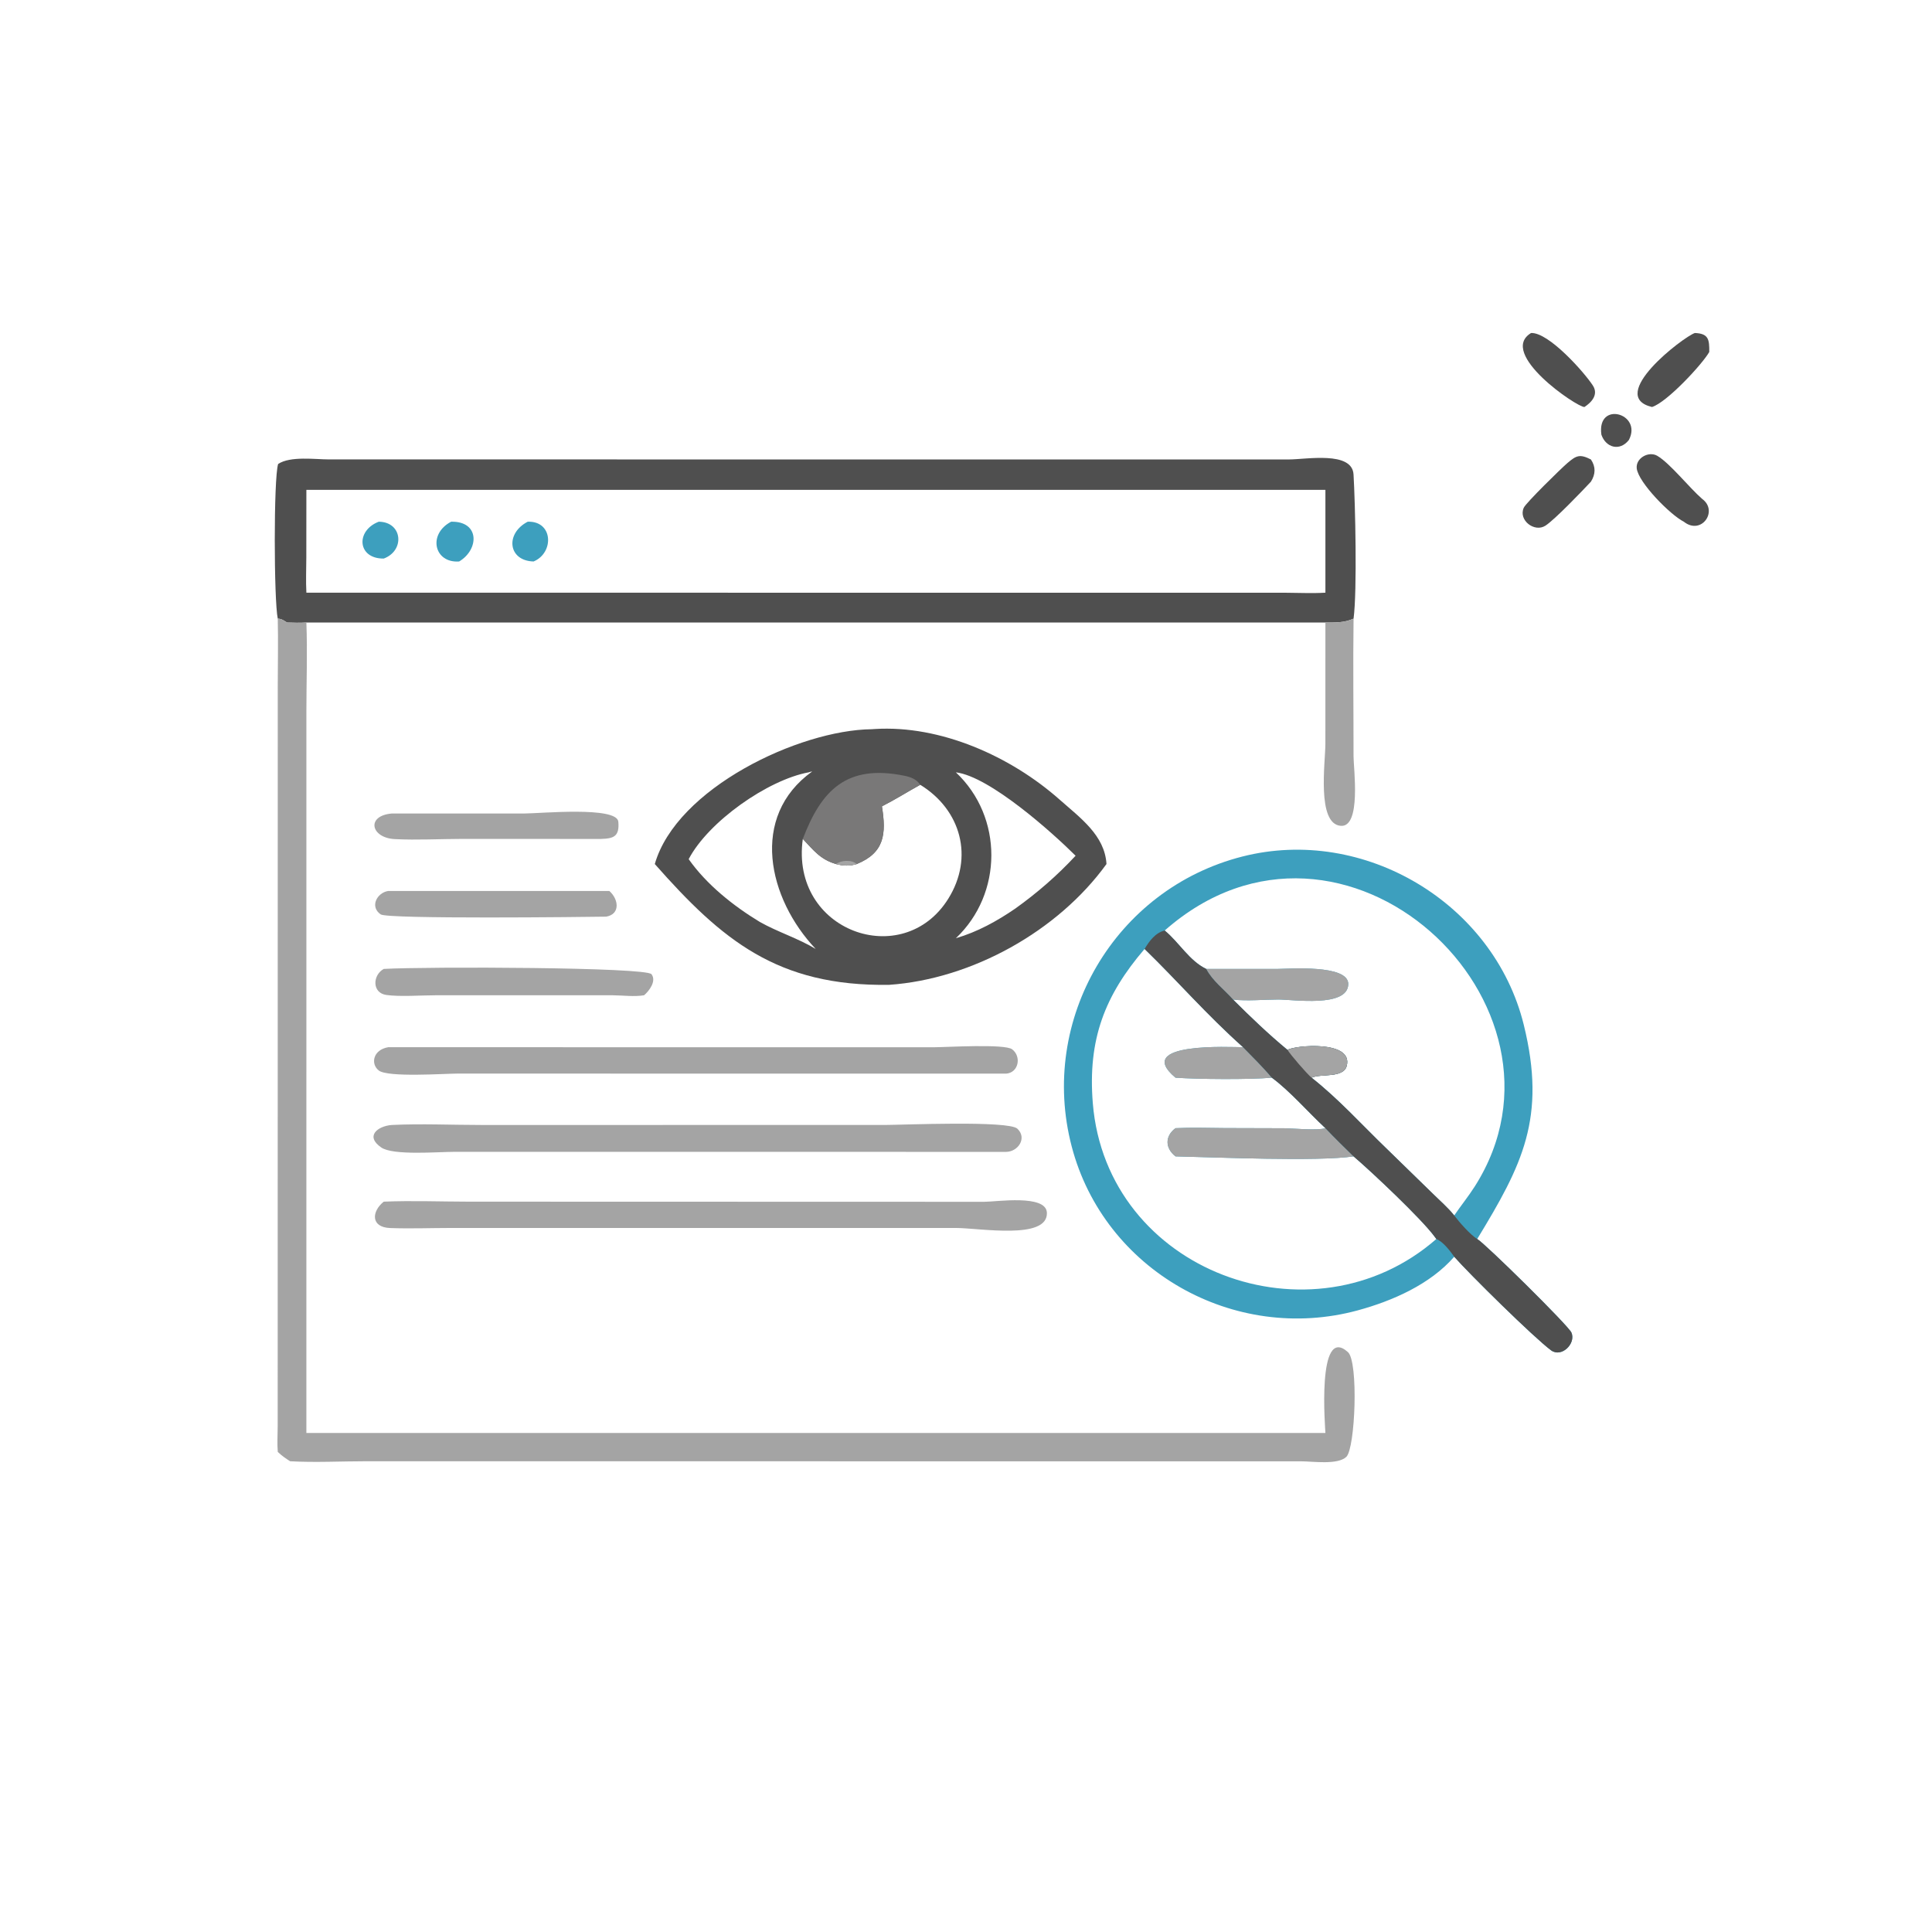
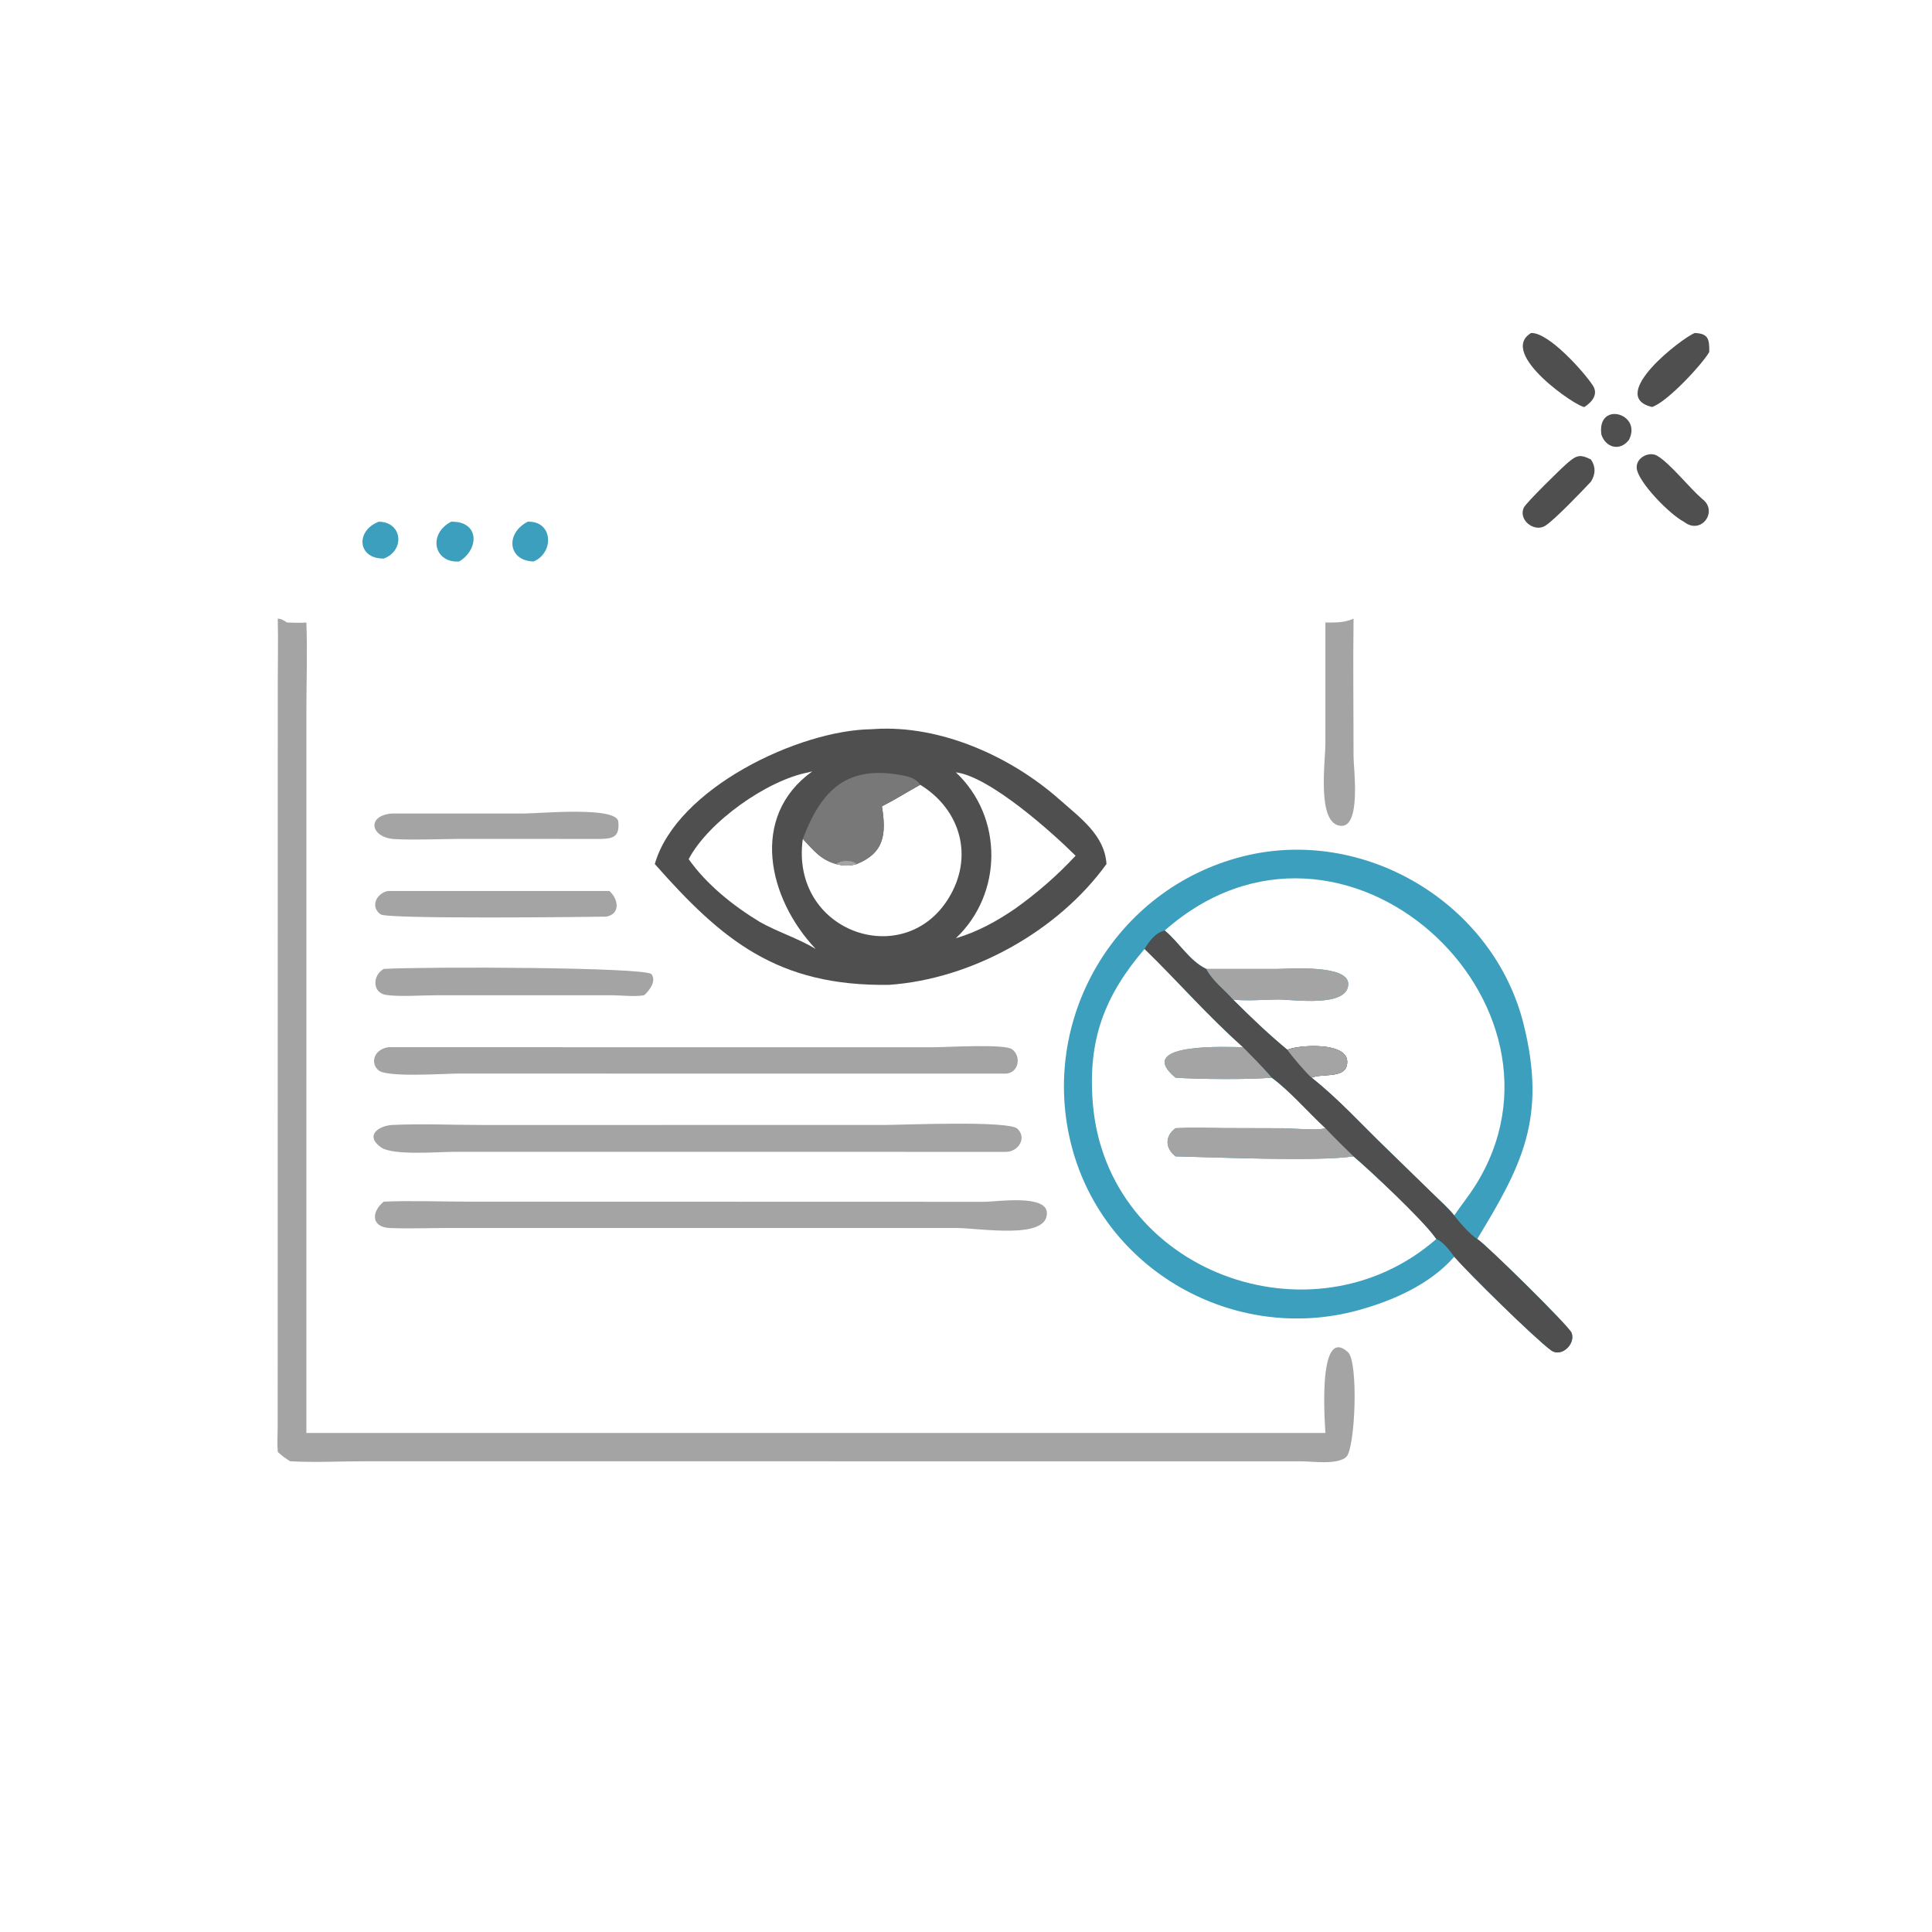
<svg xmlns="http://www.w3.org/2000/svg" width="1024" height="1024">
  <path fill="#3D9FBE" transform="scale(2 2)" d="M385.385 333.047C379.016 340.371 369.008 344.765 359.807 347.263C327.091 356.147 292.619 336.727 284.007 303.812C275.215 270.209 295.466 235.593 329.241 226.989C361.433 218.788 395.848 239.317 403.808 271.554C409.911 296.272 403.352 308.828 391.477 328.351C393.277 329.262 415.666 351.302 416.454 353.16C417.69 356.07 413.805 359.88 411.051 357.851C406.589 354.563 389.284 337.512 385.385 333.047ZM319.652 256.773L338.476 256.78C341.493 256.767 357.399 255.508 357.302 260.815C357.188 267.098 342.602 264.874 338.788 264.881C334.867 264.888 330.661 265.339 326.779 264.904C331.422 269.527 336.142 274.063 341.201 278.234C343.104 277.015 358.674 275.584 356.896 282.464C356.029 285.818 350.021 284.456 347.585 285.599C354.702 291.197 360.877 298.06 367.394 304.335L379.664 316.292C381.556 318.166 383.728 320.031 385.385 322.11C387.158 319.505 389.145 317.069 390.839 314.403C421.481 266.208 355.942 204.913 308.658 246.598C312.47 249.728 315.133 254.591 319.652 256.773ZM380.642 328.351C380.588 328.275 380.535 328.199 380.481 328.123L380.204 327.75C376.739 323 363.344 310.396 358.709 306.453C349.173 307.877 321.781 306.672 311.527 306.453C308.701 304.256 308.712 301.038 311.527 298.978C315.856 298.769 320.186 298.916 324.517 298.951L340.293 298.997C342.88 299.026 349.063 299.674 351.247 298.978C346.726 294.804 341.873 289.143 337.045 285.599C331.163 286.13 317.423 286.02 311.527 285.599C300.113 276.083 326.093 277.511 329.433 277.523C319.598 268.746 312.385 260.283 303.327 251.482C292.768 263.801 288.24 275.477 289.603 292.326C293.223 337.071 347.818 357.06 380.642 328.351Z" />
  <path fill="#A4A4A4" transform="scale(2 2)" d="M351.247 298.978C353.673 301.533 356.188 303.992 358.709 306.453C349.173 307.877 321.781 306.672 311.527 306.453C308.701 304.256 308.712 301.038 311.527 298.978C315.856 298.769 320.186 298.916 324.517 298.951L340.293 298.997C342.88 299.026 349.063 299.674 351.247 298.978Z" />
  <path fill="#A4A4A4" transform="scale(2 2)" d="M319.652 256.773L338.476 256.78C341.493 256.767 357.399 255.508 357.302 260.815C357.188 267.098 342.602 264.874 338.788 264.881C334.867 264.888 330.661 265.339 326.779 264.904C324.468 262.295 321.238 259.891 319.652 256.773Z" />
  <path fill="#A4A4A4" transform="scale(2 2)" d="M311.527 285.599C300.113 276.083 326.093 277.511 329.433 277.523C331.993 280.152 334.695 282.786 337.045 285.599C331.163 286.13 317.423 286.02 311.527 285.599Z" />
  <path fill="#4F4F4F" transform="scale(2 2)" d="M303.327 251.482C304.568 249.414 306.171 247.179 308.658 246.598C312.47 249.728 315.133 254.591 319.652 256.773C321.238 259.891 324.468 262.295 326.779 264.904C331.422 269.527 336.142 274.063 341.201 278.234C343.104 277.015 358.674 275.584 356.896 282.464C356.029 285.818 350.021 284.456 347.585 285.599C354.702 291.197 360.877 298.06 367.394 304.335L379.664 316.292C381.556 318.166 383.728 320.031 385.385 322.11C386.656 323.821 389.667 327.25 391.477 328.351C393.277 329.262 415.666 351.302 416.454 353.16C417.69 356.07 413.805 359.88 411.051 357.851C406.589 354.563 389.284 337.512 385.385 333.047C384.308 331.522 382.406 329.013 380.642 328.351C380.588 328.275 380.535 328.199 380.481 328.123L380.204 327.75C376.739 323 363.344 310.396 358.709 306.453C356.188 303.992 353.673 301.533 351.247 298.978C346.726 294.804 341.873 289.143 337.045 285.599C334.695 282.786 331.993 280.152 329.433 277.523C319.598 268.746 312.385 260.283 303.327 251.482Z" />
  <path fill="#A4A4A4" transform="scale(2 2)" d="M341.201 278.234C343.104 277.015 358.674 275.584 356.896 282.464C356.029 285.818 350.021 284.456 347.585 285.599C346.327 284.556 342.052 279.602 341.201 278.234Z" />
-   <path fill="#4F4F4F" transform="scale(2 2)" d="M73.61 163.948C72.583 159.128 72.494 126.791 73.707 122.961C76.94 120.806 83.532 121.75 87.204 121.751L341.576 121.759C346.145 121.759 358.328 119.453 358.701 125.736C359.153 133.354 359.691 156.477 358.709 163.948C356.159 165.079 353.963 164.96 351.247 164.974L81.194 164.974C79.478 165.089 77.776 165.026 76.06 164.974C75.222 164.432 74.628 163.984 73.61 163.948ZM81.194 157.067L340.772 157.085C344.245 157.097 347.781 157.278 351.247 157.067L351.247 129.817L81.194 129.817L81.177 147.693C81.173 150.804 81.025 153.962 81.194 157.067Z" />
  <path fill="#3D9FBE" transform="scale(2 2)" d="M119.553 138.257C127.152 138.093 127.02 145.612 121.682 148.797C115.045 149.281 113.285 141.558 119.553 138.257Z" />
  <path fill="#3D9FBE" transform="scale(2 2)" d="M139.851 138.257C146.634 138.028 146.88 146.524 141.408 148.797C134.626 148.629 133.826 141.378 139.851 138.257Z" />
  <path fill="#3D9FBE" transform="scale(2 2)" d="M100.377 138.257C106.694 138.318 107.367 145.915 101.696 148.024C94.69 148.099 94.186 140.625 100.377 138.257Z" />
  <path fill="#4F4F4F" transform="scale(2 2)" d="M231.031 193.25L231.82 193.197C249.246 192.107 267.871 200.443 280.794 211.892C286.31 216.778 292.765 221.368 293.23 228.977C280.352 246.8 257.523 259.474 235.625 260.993C205.993 261.445 191.277 249.077 173.529 228.977C179.277 208.913 211.724 193.457 231.031 193.25ZM233.716 213.692C234.886 220.923 234.446 225.976 227.047 228.977C225.073 229.567 223.509 229.478 221.557 228.977C217.363 227.773 215.586 225.287 212.753 222.329C209.346 246.815 239.292 257.426 251.301 238.177C258.149 227.2 254.681 214.615 243.871 207.975C240.476 209.847 237.169 211.941 233.716 213.692ZM182.507 227.685C187.275 234.442 194.33 240.063 201.365 244.326C206.153 247.025 211.514 248.663 216.167 251.482C203.559 238.173 198.537 216.433 215.245 204.439C214.916 204.502 214.62 204.554 214.306 204.676C203.418 206.69 187.699 217.765 182.507 227.685ZM253.312 248.644C259.032 246.965 264.2 244.121 269.099 240.755C274.924 236.579 280.159 232.035 285.044 226.779C278.937 220.69 262.283 205.76 253.312 204.676C265.923 216.522 265.785 236.859 253.312 248.644Z" />
  <path fill="#797878" transform="scale(2 2)" d="M212.753 222.329C217.651 209.469 224.303 202.425 239.722 205.593C241.384 205.934 242.913 206.51 243.871 207.975C240.476 209.847 237.169 211.941 233.716 213.692C234.886 220.923 234.446 225.976 227.047 228.977C225.073 229.567 223.509 229.478 221.557 228.977C217.363 227.773 215.586 225.287 212.753 222.329Z" />
  <path fill="#A4A4A4" transform="scale(2 2)" d="M221.557 228.977C222.929 227.946 225.682 227.78 227.047 228.977C225.073 229.567 223.509 229.478 221.557 228.977Z" />
  <path fill="#A4A4A4" transform="scale(2 2)" d="M73.61 163.948C74.628 163.984 75.222 164.432 76.06 164.974C77.776 165.026 79.478 165.089 81.194 164.974C81.492 172.806 81.196 180.758 81.195 188.605L81.194 379.752L351.247 379.752C351.245 379.05 348.847 350.763 357.22 358.328C360.049 360.884 359.17 383.826 356.786 386.088C354.484 388.272 347.837 387.267 344.927 387.266L97.005 387.247C90.349 387.249 83.517 387.621 76.883 387.247C75.707 386.502 74.615 385.74 73.61 384.766C73.43 382.542 73.581 380.235 73.59 378.001L73.61 181.781C73.611 175.84 73.747 169.888 73.61 163.948Z" />
  <path fill="#A4A4A4" transform="scale(2 2)" d="M124.179 318.451L260.838 318.489C263.971 318.507 277.28 316.42 277.44 321.413C277.673 328.665 259.601 325.438 253.312 325.423L119.461 325.425C114.127 325.429 108.721 325.643 103.396 325.443C98.213 325.249 98.45 321.051 101.696 318.451C109.146 318.139 116.718 318.441 124.179 318.451Z" />
  <path fill="#A4A4A4" transform="scale(2 2)" d="M103.827 298.131C111.651 297.751 119.668 298.128 127.516 298.129L234.483 298.126C239.074 298.124 267.276 296.892 269.62 299.119C272.259 301.626 269.784 305.226 266.648 305.256L120.407 305.247C116.037 305.248 104.178 306.266 101.037 304.096C96.634 301.055 100.156 298.405 103.827 298.131Z" />
  <path fill="#A4A4A4" transform="scale(2 2)" d="M102.868 277.523L247.735 277.527C250.71 277.525 266.256 276.573 268.229 278.075C270.752 279.995 269.956 284.265 266.648 284.525L121.253 284.511C117.811 284.51 102.745 285.584 100.359 283.678C98.154 281.915 98.869 278.209 102.868 277.523Z" />
  <path fill="#A4A4A4" transform="scale(2 2)" d="M101.696 256.773C113.466 256.135 171.247 256.298 172.659 258.179C174.023 259.998 172.047 262.597 170.697 263.751C168.135 264.2 165.076 263.779 162.439 263.762L115.433 263.759C111.686 263.759 105.969 264.185 102.398 263.679C98.526 263.131 98.737 258.409 101.696 256.773Z" />
  <path fill="#A4A4A4" transform="scale(2 2)" d="M102.868 236.117L161.479 236.117C163.946 238.277 164.453 242.251 160.657 242.921C155.136 243.012 102.778 243.612 100.896 242.327C97.932 240.304 99.878 236.595 102.868 236.117Z" />
  <path fill="#A4A4A4" transform="scale(2 2)" d="M103.827 215.588L139.001 215.585C143.092 215.581 163.501 213.62 163.862 217.769C164.202 221.684 162.639 222.24 159.178 222.329L122.617 222.313C116.667 222.322 110.556 222.676 104.621 222.371C98.246 222.043 96.967 216.175 103.827 215.588Z" />
  <path fill="#A4A4A4" transform="scale(2 2)" d="M351.247 164.974C353.963 164.96 356.159 165.079 358.709 163.948C358.549 176.123 358.708 188.315 358.702 200.492C358.7 203.536 360.806 219.34 355.29 218.855C348.894 218.293 351.234 202.03 351.239 197.129L351.247 164.974Z" />
  <path fill="#4F4F4F" transform="scale(2 2)" d="M446.232 138.257C442.65 136.463 434.182 127.877 433.753 124.135C433.44 121.406 436.931 119.465 439.2 120.798C442.576 122.78 447.68 129.259 451.102 132.225C455.463 135.419 450.858 141.952 446.232 138.257Z" />
  <path fill="#4F4F4F" transform="scale(2 2)" d="M449.149 88.248C452.797 88.39 453.007 89.957 452.973 93.279C451.094 96.57 441.723 106.658 437.79 107.86C425.68 104.938 445.934 89.392 449.149 88.248Z" />
  <path fill="#4F4F4F" transform="scale(2 2)" d="M405.754 88.248C410.443 88.043 419.863 98.682 422.122 102.163C423.66 104.534 421.854 106.578 419.892 107.86C418.008 107.986 396.814 93.647 405.754 88.248Z" />
  <path fill="#4F4F4F" transform="scale(2 2)" d="M421.605 127.654C419.234 130.191 412.091 137.65 409.572 139.298C406.659 141.204 402.31 137.837 403.818 134.548C404.425 133.225 413.654 124.201 415.331 122.755C417.768 120.654 418.681 120.292 421.605 121.762C422.941 123.734 422.84 125.705 421.605 127.654Z" />
  <path fill="#4F4F4F" transform="scale(2 2)" d="M424.382 115.188C423.115 106.13 435.35 109.528 431.67 116.599C429.254 119.684 425.551 118.635 424.382 115.188Z" />
</svg>